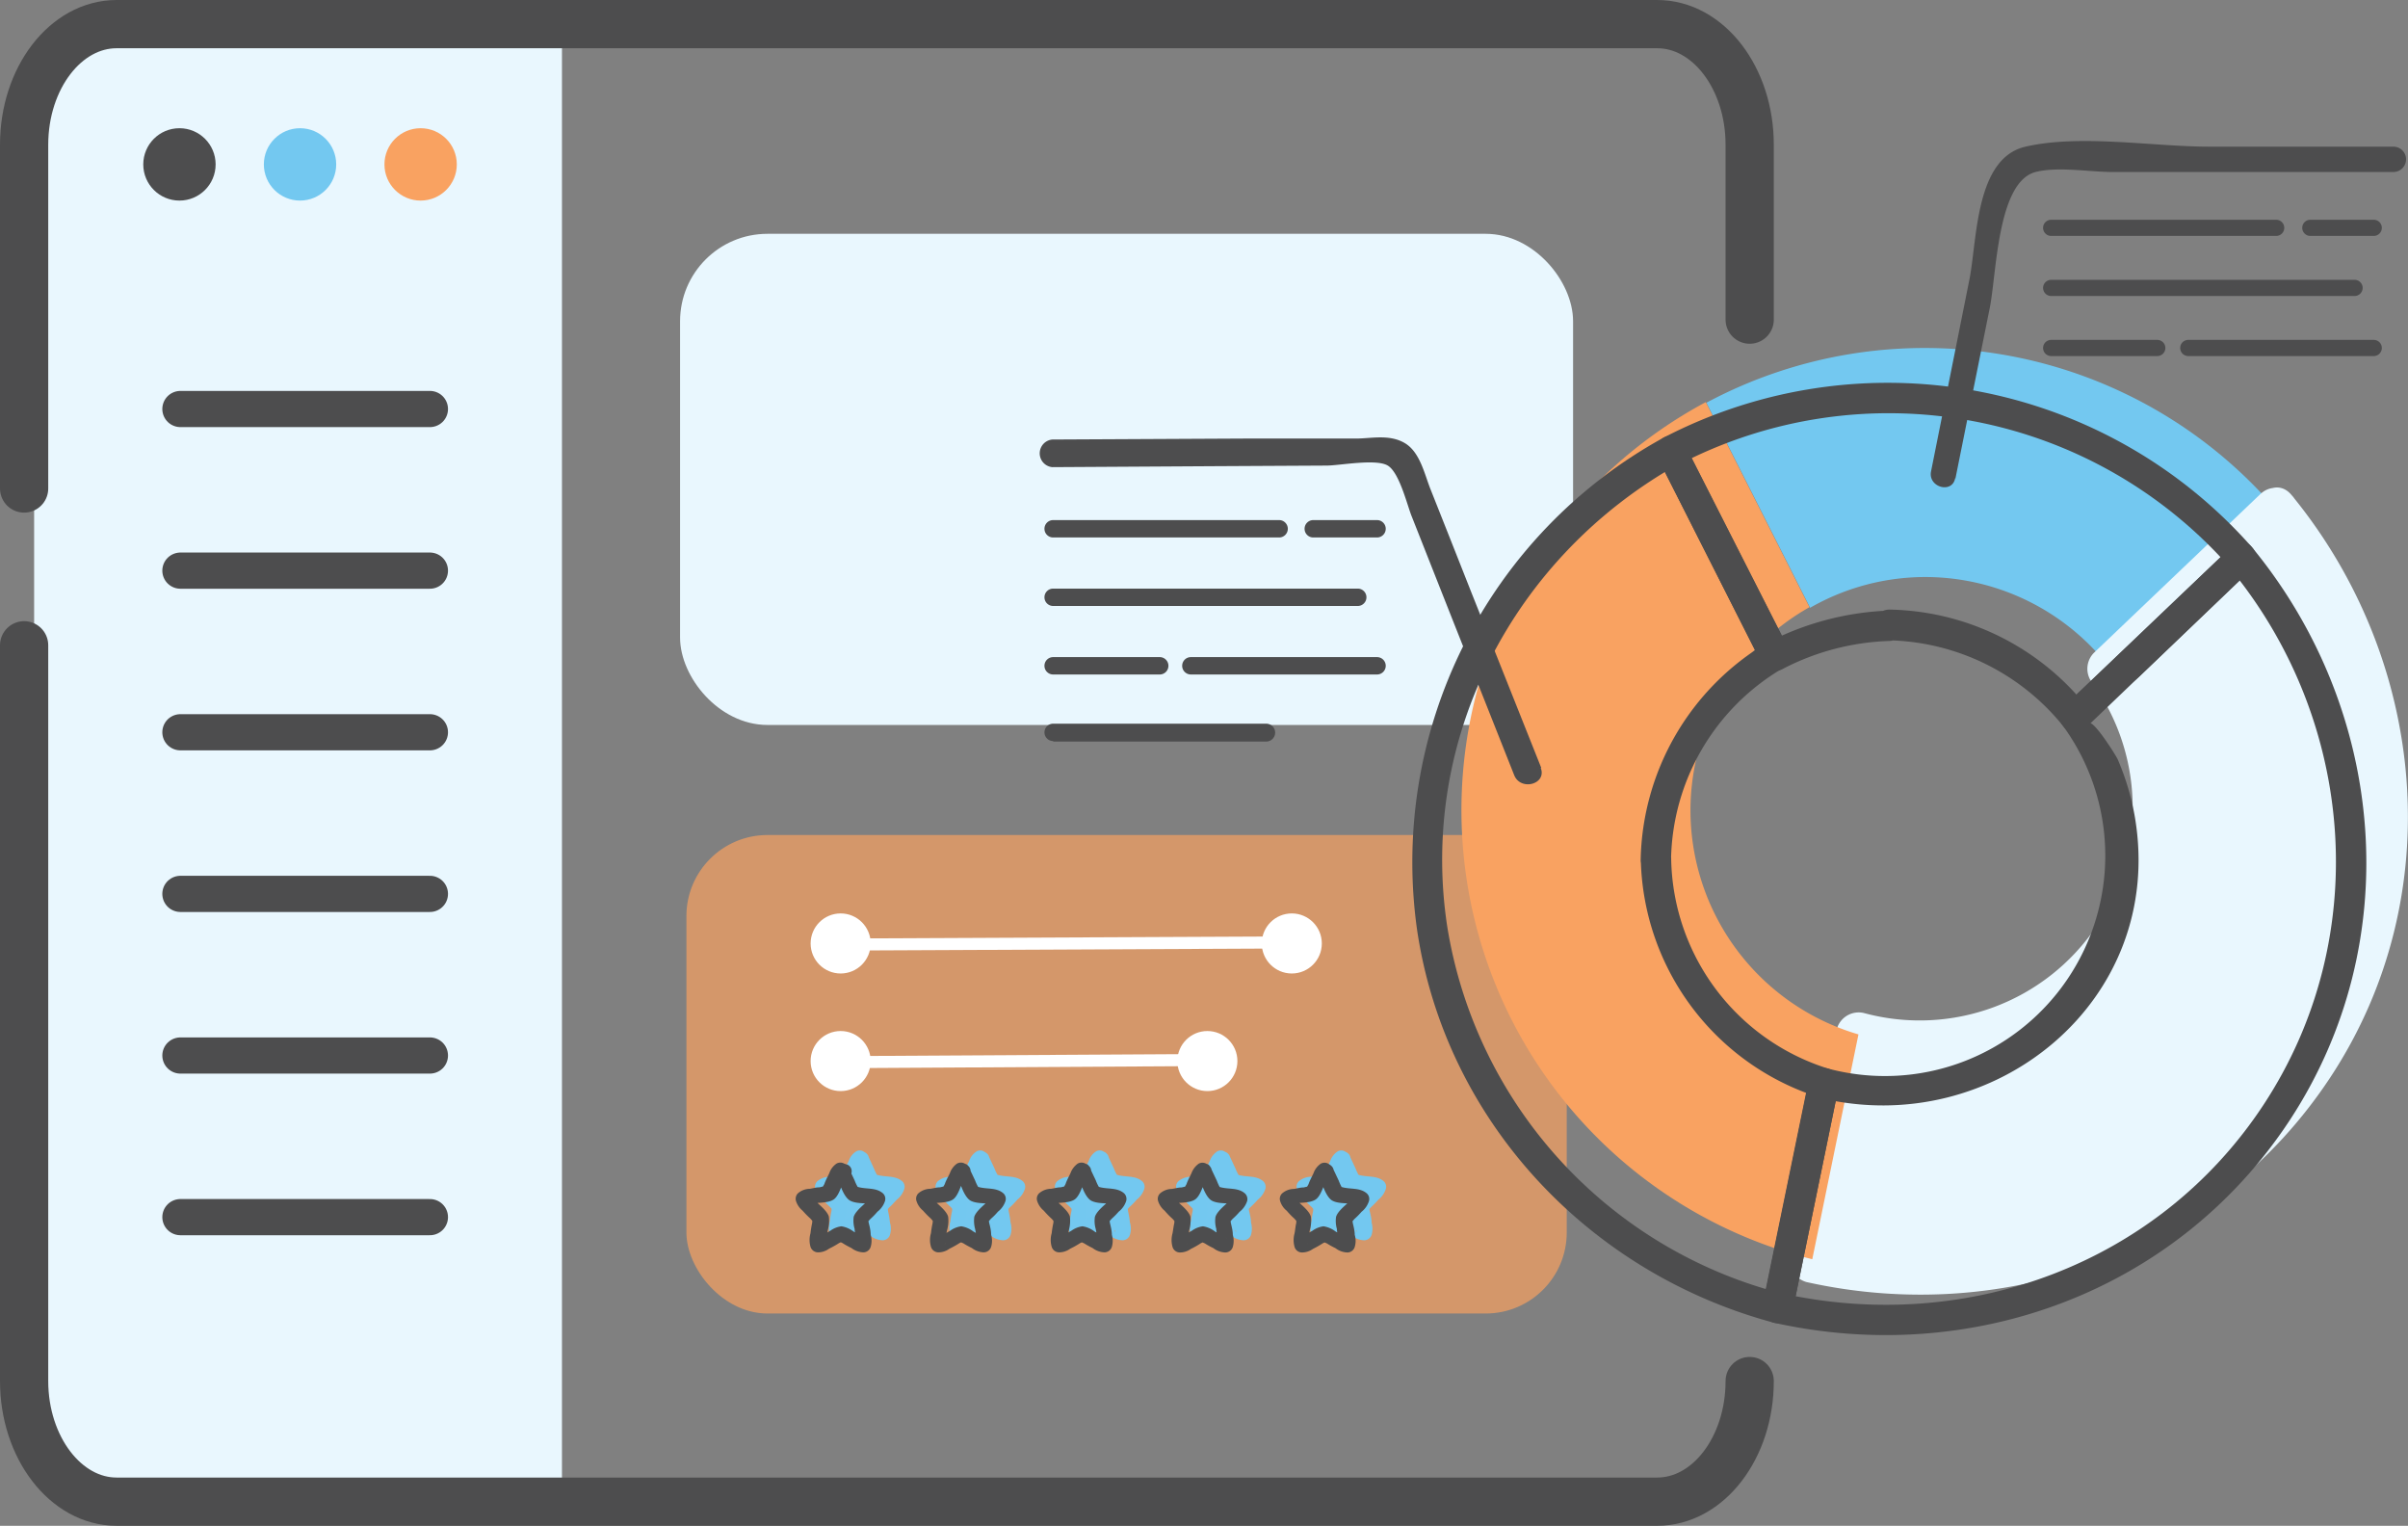
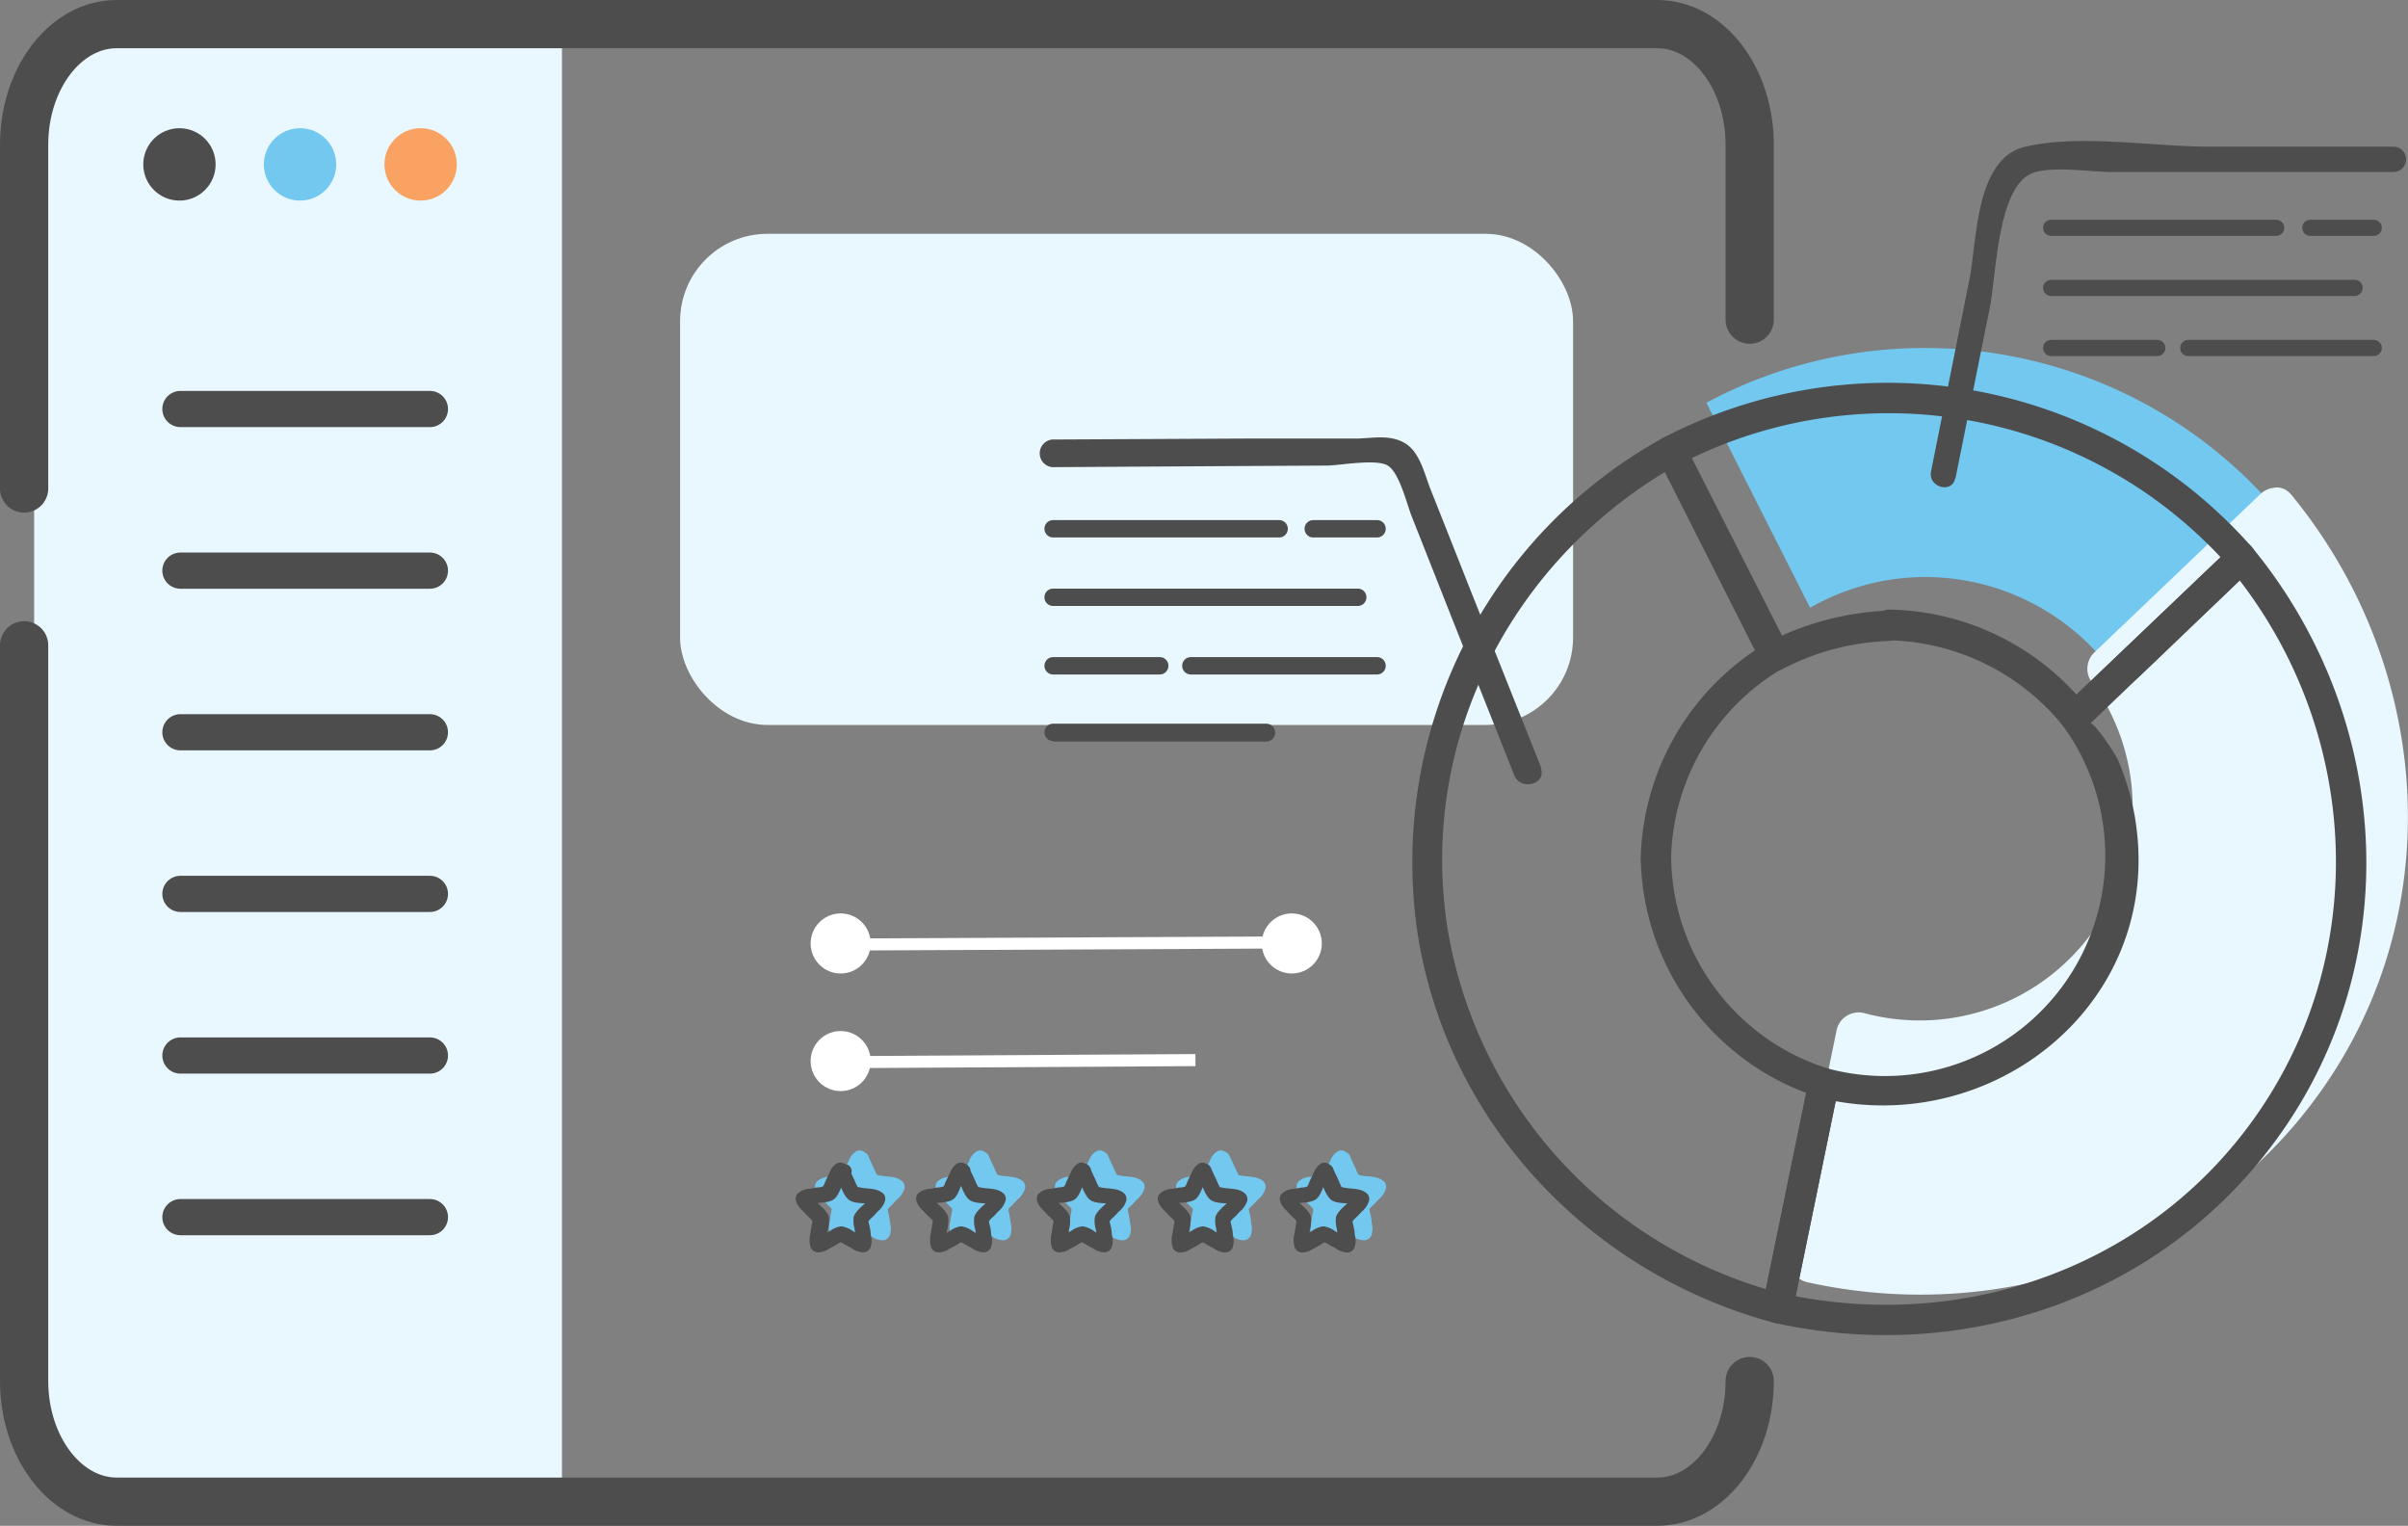
<svg xmlns="http://www.w3.org/2000/svg" viewBox="0 0 199.68 126.5">
  <rect x="0" y="0" width="199.68" height="126.5" fill="#808080" stroke="none" />
  <defs>
    <style>.cls-1,.cls-7,.cls-9{fill:#e9f7fe;}.cls-1,.cls-7{stroke:#e9f7fe;}.cls-1,.cls-10,.cls-7{stroke-miterlimit:10;}.cls-2{fill:#4d4d4e;}.cls-3{fill:#73c8f0;}.cls-4,.cls-8{fill:#f9a261;}.cls-5,.cls-6{fill:none;stroke:#4d4d4e;stroke-linecap:round;stroke-linejoin:round;}.cls-5{stroke-width:4px;}.cls-6{stroke-width:3px;}.cls-7{stroke-width:1.05px;}.cls-8{opacity:0.7;}.cls-10{fill:#fff;stroke:#fff;}.cls-11{fill:#74c8f0;}</style>
  </defs>
  <title>content evaluation</title>
  <g id="Layer_2" data-name="Layer 2">
    <g id="Layer_2-2" data-name="Layer 2">
      <path class="cls-1" d="M13.33,2.23H46.1a0,0,0,0,1,0,0v122a0,0,0,0,1,0,0H13.33a10,10,0,0,1-10-10v-102A10,10,0,0,1,13.33,2.23Z" />
      <circle class="cls-2" cx="14.88" cy="13.63" r="3" />
      <circle class="cls-3" cx="24.88" cy="13.63" r="3" />
      <circle class="cls-4" cx="34.88" cy="13.63" r="3" />
      <path class="cls-5" d="M145.09,114.5c0,5.52-3.43,10-7.67,10H9.67C5.44,124.5,2,120,2,114.5v-61" />
      <path class="cls-5" d="M2,40.5V12C2,6.48,5.44,2,9.67,2H137.42c4.24,0,7.67,4.48,7.67,10V26.5" />
      <line class="cls-6" x1="14.96" y1="33.91" x2="35.65" y2="33.91" />
      <line class="cls-6" x1="14.96" y1="47.31" x2="35.65" y2="47.31" />
      <line class="cls-6" x1="14.96" y1="60.71" x2="35.65" y2="60.71" />
      <line class="cls-6" x1="14.96" y1="74.11" x2="35.65" y2="74.11" />
      <line class="cls-6" x1="14.96" y1="87.51" x2="35.65" y2="87.51" />
      <line class="cls-6" x1="14.96" y1="100.91" x2="35.65" y2="100.91" />
      <rect class="cls-7" x="56.92" y="19.91" width="73" height="39.67" rx="6.72" ry="6.72" />
-       <rect class="cls-8" x="56.92" y="69.23" width="73" height="39.67" rx="6.72" ry="6.72" />
      <path class="cls-3" d="M159.56,47.84A19.34,19.34,0,0,1,175,55.44l13.76-13.17a38.38,38.38,0,0,0-47.26-8.88l8.6,17A19.24,19.24,0,0,1,159.56,47.84Z" />
      <path class="cls-9" d="M188.71,42.27,175,55.44a19.37,19.37,0,0,1-20.84,30.37l-3.83,18.64a38.37,38.37,0,0,0,38.43-62.18Z" />
      <path class="cls-9" d="M187.4,41,173.63,54.13a1.88,1.88,0,0,0-.29,2.25A17.66,17.66,0,0,1,154.61,84a1.88,1.88,0,0,0-2.29,1.3L148.49,104a1.88,1.88,0,0,0,1.3,2.29c16.69,3.72,34-2.6,43.47-17,9.87-15,8-34.55-3.23-48.24-1.52-1.86-4.14.79-2.63,2.63A37,37,0,0,1,190,87.32c-8.58,13-24.23,18.69-39.26,15.34l1.3,2.29,3.83-18.64-2.29,1.3c19.36,4.7,34.71-16.42,22.94-33.11l-.29,2.26L190,43.59C191.77,41.93,189.13,39.3,187.4,41Z" />
-       <path class="cls-4" d="M140.18,67.22a19.35,19.35,0,0,1,9.87-16.88l-8.6-17a38.37,38.37,0,0,0,8.83,71.06l3.83-18.64A19.37,19.37,0,0,1,140.18,67.22Z" />
      <path class="cls-2" d="M156.69,53.09a19.1,19.1,0,0,1,14.5,7.24,1.28,1.28,0,0,0,1.78,0l13.77-13.18a1.29,1.29,0,0,0,0-1.78,40.27,40.27,0,0,0-48.8-9.08,1.27,1.27,0,0,0-.45,1.72l8.6,17a1.28,1.28,0,0,0,1.72.46,20.55,20.55,0,0,1,8.88-2.33c1.62-.07,1.63-2.59,0-2.52a23.84,23.84,0,0,0-10.15,2.67l1.73.45-8.61-16.95-.45,1.73A37.69,37.69,0,0,1,185,47.15V45.37L171.19,58.54H173a21.43,21.43,0,0,0-16.28-8C155.07,50.5,155.07,53,156.69,53.09Z" />
      <path class="cls-2" d="M185,45.37,171.19,58.54a1.29,1.29,0,0,0-.2,1.53,18.27,18.27,0,0,1-19.41,28.52,1.27,1.27,0,0,0-1.55.88l-3.83,18.64a1.28,1.28,0,0,0,.88,1.55c16.42,3.66,33.44-2.56,42.79-16.78,9.71-14.79,8-34-3.13-47.51-1-1.25-2.81.54-1.79,1.78,10.39,12.64,11.82,30.68,2.74,44.46-8.72,13.24-24.65,19-39.94,15.62l.88,1.55,3.83-18.64-1.55.88c14.38,3.49,28.68-8,26.13-23.23a21,21,0,0,0-1.44-4.85c-.17-.37-2.39-3.89-2.44-2.79,0-.85,3.7-3.55,4.25-4.07l9.33-8.93C187.91,46,186.13,44.25,185,45.37Z" />
      <path class="cls-2" d="M138.57,71.21a18.74,18.74,0,0,1,9.24-15.79,1.3,1.3,0,0,0,.46-1.73l-8.61-16.95a1.27,1.27,0,0,0-1.72-.45A40.15,40.15,0,0,0,117.51,77.1c2.35,15.84,14.24,28.45,29.57,32.56a1.28,1.28,0,0,0,1.55-.88l3.83-18.64a1.29,1.29,0,0,0-.88-1.55,18.55,18.55,0,0,1-13-17.38c0-1.62-2.58-1.63-2.52,0A21.17,21.17,0,0,0,150.91,91L150,89.47l-3.83,18.64,1.55-.88A37.57,37.57,0,0,1,120,76.75c-2.35-15.62,5.56-30.64,19.2-38.28L137.49,38l8.6,17,.45-1.72a21.41,21.41,0,0,0-10.49,18C136,72.83,138.51,72.83,138.57,71.21Z" />
      <path class="cls-2" d="M162.15,39.68,165,25.52c.57-2.84.62-10.44,3.8-11.26,1.85-.47,4.46,0,6.36,0h23.31a1.05,1.05,0,0,0,0-2.1H183.2c-4.66,0-10.68-1.05-15.24,0-4.13.95-4,7.58-4.63,10.92l-3.2,16c-.27,1.32,1.76,1.89,2,.56Z" />
      <path class="cls-2" d="M127.81,63.67,122,49.09q-1.68-4.26-3.37-8.51c-.51-1.28-.88-3.11-2.15-3.85s-2.74-.38-4-.37l-9.3,0-15.92.08a1.15,1.15,0,0,0,0,2.29l13.44-.08,9.3-.05c1.08,0,4.1-.59,5.08,0s1.62,3.34,2,4.25l3.24,8.2,5.24,13.21c.53,1.35,2.74.76,2.2-.61Z" />
      <path class="cls-2" d="M108.9,44.56h5.29a.72.72,0,0,0,0-1.44H108.9a.72.72,0,0,0,0,1.44Z" />
      <path class="cls-2" d="M87.33,44.56h18.74a.72.72,0,0,0,0-1.44H87.33a.72.72,0,0,0,0,1.44Z" />
      <path class="cls-2" d="M87.33,50.24h25.26a.72.72,0,0,0,0-1.44H87.33a.72.72,0,0,0,0,1.44Z" />
      <path class="cls-2" d="M87.33,55.92h8.84a.72.72,0,0,0,0-1.44H87.33a.72.72,0,0,0,0,1.44Z" />
      <path class="cls-2" d="M98.75,55.92h15.44a.72.72,0,0,0,0-1.44H98.75a.72.72,0,0,0,0,1.44Z" />
-       <path class="cls-2" d="M87.33,61.48H105A.72.72,0,0,0,105,60H87.33a.72.72,0,0,0,0,1.44Z" />
+       <path class="cls-2" d="M87.33,61.48H105A.72.72,0,0,0,105,60H87.33a.72.72,0,0,0,0,1.44" />
      <path class="cls-2" d="M191.58,19.56h5.26a.67.67,0,0,0,0-1.34h-5.26a.67.67,0,0,0,0,1.34Z" />
      <path class="cls-2" d="M170.09,19.56h18.66a.67.67,0,0,0,0-1.34H170.09a.67.67,0,0,0,0,1.34Z" />
      <path class="cls-2" d="M170.09,24.54h25.16a.67.67,0,0,0,0-1.34H170.09a.67.67,0,0,0,0,1.34Z" />
      <path class="cls-2" d="M170.09,29.52h8.8a.67.67,0,0,0,0-1.34h-8.8a.67.67,0,0,0,0,1.34Z" />
      <path class="cls-2" d="M181.46,29.52h15.38a.67.67,0,0,0,0-1.34H181.46a.67.67,0,0,0,0,1.34Z" />
      <circle class="cls-10" cx="69.71" cy="78.22" r="1.99" />
      <circle class="cls-10" cx="107.12" cy="78.22" r="1.99" />
      <line class="cls-10" x1="71.54" y1="78.3" x2="106.13" y2="78.14" />
      <circle class="cls-10" cx="69.71" cy="87.97" r="1.99" />
-       <circle class="cls-10" cx="100.12" cy="87.97" r="1.99" />
      <line class="cls-10" x1="71.54" y1="88.05" x2="99.13" y2="87.89" />
      <path class="cls-11" d="M71.33,96.11l.81,1.75a.21.21,0,0,0,.14.1l1.82.28a.2.2,0,0,1,.1.33l-1.32,1.36a.2.2,0,0,0,0,.17l.31,1.91a.18.18,0,0,1-.26.2l-1.63-.9a.17.17,0,0,0-.17,0l-1.63.9a.18.18,0,0,1-.27-.2l.32-1.91a.18.18,0,0,0-.06-.17l-1.32-1.36a.2.2,0,0,1,.1-.33L70.05,98a.17.17,0,0,0,.13-.1L71,96.11A.18.18,0,0,1,71.33,96.11Z" />
      <path class="cls-3" d="M70.79,96.43c.27.59.5,1.56,1,2s1.78.24,2,.41l-.16-.6c-.08.31-1.21,1-1.4,1.63a2.41,2.41,0,0,0,.08,1c0,.27.1.54.13.81l.06.35c0,.15,0,.14,0,0l.6-.46c.12.1.12.11,0,0l-.3-.17c-.2-.1-.4-.22-.59-.33a2.19,2.19,0,0,0-1-.43,2,2,0,0,0-.92.38c-.22.12-.45.26-.69.38l-.3.17c-.12.07-.12.06,0,0l.6.46c-.07.14-.09.15,0,0l.06-.35c0-.23.07-.47.11-.7a2.6,2.6,0,0,0,.09-1.14c-.18-.63-1.32-1.33-1.39-1.63l-.16.6c.2-.17,1.48,0,2-.41s.74-1.69,1-1.85h-.63l.16.1c.68.45,1.3-.64.63-1.08l-.16-.1a.6.6,0,0,0-.63,0,1.5,1.5,0,0,0-.6.78c-.13.28-.28.55-.39.84,0,.09-.33.51-.11.35s-.25,0-.34,0c-.26,0-.52.08-.77.12a1.63,1.63,0,0,0-1,.38.65.65,0,0,0-.17.61,1.64,1.64,0,0,0,.55.82,8,8,0,0,0,.64.66c.08.06.44.56.27.13s-.07.08-.12.28-.09.54-.13.81a2.13,2.13,0,0,0,0,1.12.66.66,0,0,0,.61.46,1.59,1.59,0,0,0,.93-.3,8.62,8.62,0,0,0,.78-.44c.14-.1.62-.21.19-.21s.06.11.19.21.47.26.69.39a1.78,1.78,0,0,0,1,.35.64.64,0,0,0,.6-.46,1.74,1.74,0,0,0,0-1,8.83,8.83,0,0,0-.15-.92c-.05-.2,0-.64-.11-.28s.18-.07.27-.13.37-.39.56-.58a1.82,1.82,0,0,0,.62-.9.62.62,0,0,0-.16-.61c-.59-.52-1.39-.33-2.11-.55-.28-.09.21.29,0,0a4.16,4.16,0,0,1-.25-.52l-.5-1.09C71.53,95.07,70.45,95.7,70.79,96.43Z" />
      <path class="cls-11" d="M81.32,96.11l.82,1.75a.21.21,0,0,0,.14.1l1.82.28a.2.2,0,0,1,.1.33l-1.32,1.36a.2.2,0,0,0,0,.17l.31,1.91a.18.18,0,0,1-.26.2l-1.63-.9a.17.17,0,0,0-.17,0l-1.63.9a.18.18,0,0,1-.27-.2l.31-1.91a.2.2,0,0,0,0-.17l-1.32-1.36a.2.2,0,0,1,.1-.33L80.05,98a.17.17,0,0,0,.13-.1L81,96.11A.17.17,0,0,1,81.32,96.11Z" />
      <path class="cls-3" d="M80.78,96.43c.28.59.51,1.56,1,2s1.79.24,2,.41l-.16-.6c-.07.31-1.2,1-1.39,1.63a2.41,2.41,0,0,0,.08,1c0,.27.1.54.13.81l.05.35c0,.15,0,.14,0,0l.6-.46c.12.1.12.11,0,0l-.3-.17c-.2-.1-.4-.22-.6-.33a2.12,2.12,0,0,0-1-.43,1.91,1.91,0,0,0-.92.38c-.23.12-.45.26-.69.38l-.3.17c-.12.07-.12.06,0,0l.61.46c-.07.14-.09.15,0,0l.06-.35c0-.23.07-.47.11-.7a2.76,2.76,0,0,0,.09-1.14c-.19-.63-1.32-1.33-1.39-1.63l-.16.6c.19-.17,1.48,0,2-.41s.73-1.69,1-1.85h-.63l.16.1c.67.45,1.3-.64.63-1.08l-.16-.1a.6.6,0,0,0-.63,0,1.5,1.5,0,0,0-.6.78c-.13.28-.28.55-.4.84,0,.09-.32.51-.1.35s-.26,0-.34,0c-.26,0-.52.08-.77.12a1.65,1.65,0,0,0-1,.38.65.65,0,0,0-.16.61,1.64,1.64,0,0,0,.55.82,8,8,0,0,0,.64.66c.08.06.44.56.27.13s-.07.08-.12.28a7.19,7.19,0,0,0-.13.81,2,2,0,0,0,0,1.12.66.66,0,0,0,.6.46,1.54,1.54,0,0,0,.93-.3,7.59,7.59,0,0,0,.79-.44c.14-.1.62-.21.19-.21s0,.11.19.21.47.26.69.39a1.78,1.78,0,0,0,1,.35.65.65,0,0,0,.6-.46,1.74,1.74,0,0,0,0-1,8.83,8.83,0,0,0-.15-.92c-.05-.2,0-.64-.12-.28s.19-.07.28-.13a7.54,7.54,0,0,0,.55-.58,1.83,1.83,0,0,0,.63-.9.62.62,0,0,0-.16-.61c-.59-.52-1.4-.33-2.11-.55-.29-.09.21.29,0,0a3.11,3.11,0,0,1-.25-.52l-.51-1.09C81.52,95.07,80.45,95.7,80.78,96.43Z" />
      <path class="cls-11" d="M91.32,96.11l.82,1.75a.19.19,0,0,0,.14.1l1.82.28a.2.2,0,0,1,.1.33l-1.32,1.36a.2.2,0,0,0,0,.17l.31,1.91a.18.18,0,0,1-.26.2l-1.64-.9a.15.15,0,0,0-.16,0l-1.64.9a.18.18,0,0,1-.26-.2l.31-1.91a.2.2,0,0,0,0-.17l-1.32-1.36a.2.2,0,0,1,.1-.33L90,98a.21.21,0,0,0,.14-.1L91,96.11A.17.17,0,0,1,91.32,96.11Z" />
      <path class="cls-3" d="M90.78,96.43c.28.59.51,1.56,1,2s1.79.24,2,.41l-.16-.6c-.07.31-1.2,1-1.39,1.63a2.57,2.57,0,0,0,.07,1c.05.27.11.54.14.81l.05.35c0,.15,0,.14-.05,0l.61-.46c.12.1.12.11,0,0l-.3-.17c-.2-.1-.4-.22-.6-.33a2.16,2.16,0,0,0-1-.43,1.87,1.87,0,0,0-.92.38c-.23.12-.45.26-.69.38l-.3.17c-.12.07-.12.06,0,0l.61.46c-.07.14-.09.15,0,0l0-.35c0-.23.08-.47.12-.7a2.76,2.76,0,0,0,.09-1.14c-.19-.63-1.32-1.33-1.39-1.63l-.16.6c.19-.17,1.48,0,2-.41s.73-1.69,1-1.85h-.64l.17.1c.67.45,1.3-.64.63-1.08l-.16-.1a.61.61,0,0,0-.64,0,1.53,1.53,0,0,0-.59.78c-.13.28-.29.55-.4.84,0,.09-.32.51-.1.35s-.26,0-.34,0c-.26,0-.52.08-.78.12a1.65,1.65,0,0,0-1,.38.62.62,0,0,0-.16.61,1.64,1.64,0,0,0,.55.82,8,8,0,0,0,.64.66c.08.06.43.56.27.13s-.07.08-.12.28a7.19,7.19,0,0,0-.13.81,2,2,0,0,0,0,1.12.65.65,0,0,0,.6.46,1.54,1.54,0,0,0,.93-.3,7.59,7.59,0,0,0,.79-.44c.14-.1.62-.21.19-.21s0,.11.19.21.47.26.69.39a1.75,1.75,0,0,0,1,.35.65.65,0,0,0,.6-.46,1.74,1.74,0,0,0,0-1,8.83,8.83,0,0,0-.15-.92c-.05-.2,0-.64-.12-.28s.19-.07.27-.13a6.11,6.11,0,0,0,.56-.58,1.83,1.83,0,0,0,.63-.9.62.62,0,0,0-.16-.61c-.59-.52-1.4-.33-2.11-.55-.29-.09.21.29,0,0a3.11,3.11,0,0,1-.25-.52l-.51-1.09C91.52,95.07,90.44,95.7,90.78,96.43Z" />
      <path class="cls-11" d="M101.32,96.11l.82,1.75a.17.17,0,0,0,.13.1l1.83.28a.2.2,0,0,1,.1.33l-1.32,1.36a.2.2,0,0,0,0,.17l.31,1.91a.18.18,0,0,1-.27.2l-1.63-.9a.17.17,0,0,0-.17,0l-1.63.9a.18.18,0,0,1-.26-.2l.31-1.91a.2.2,0,0,0,0-.17l-1.32-1.36a.2.2,0,0,1,.1-.33L100,98a.21.21,0,0,0,.14-.1l.81-1.75A.18.18,0,0,1,101.32,96.11Z" />
      <path class="cls-3" d="M100.78,96.43c.28.59.51,1.56,1,2s1.79.24,2,.41l-.16-.6c-.07.31-1.2,1-1.39,1.63a2.4,2.4,0,0,0,.07,1,7.58,7.58,0,0,1,.13.81l.06.35c0,.15,0,.14-.05,0l.61-.46c.12.1.12.11,0,0l-.3-.17c-.21-.1-.4-.22-.6-.33a2.16,2.16,0,0,0-1-.43,1.87,1.87,0,0,0-.92.38l-.69.38-.3.17c-.12.07-.12.06,0,0l.6.46c-.07.14-.08.15,0,0l.06-.35c0-.23.08-.47.12-.7a2.94,2.94,0,0,0,.09-1.14c-.19-.63-1.32-1.33-1.39-1.63l-.17.6c.2-.17,1.48,0,2-.41s.74-1.69,1-1.85h-.63l.17.1c.67.45,1.3-.64.63-1.08l-.17-.1a.6.6,0,0,0-.63,0,1.6,1.6,0,0,0-.6.78c-.13.28-.28.55-.39.84,0,.09-.33.51-.1.35s-.26,0-.35,0c-.25,0-.51.08-.77.12a1.65,1.65,0,0,0-1,.38.62.62,0,0,0-.16.61,1.64,1.64,0,0,0,.55.82,7.89,7.89,0,0,0,.63.66c.09.06.44.56.28.13s-.07.08-.12.28-.09.54-.14.81a2,2,0,0,0,0,1.12.65.65,0,0,0,.6.46,1.56,1.56,0,0,0,.93-.3,7.59,7.59,0,0,0,.79-.44c.13-.1.61-.21.19-.21s0,.11.19.21a7.69,7.69,0,0,0,.69.39,1.75,1.75,0,0,0,1,.35.65.65,0,0,0,.6-.46,1.83,1.83,0,0,0,0-1c0-.31-.08-.63-.15-.92s0-.64-.12-.28.19-.07.27-.13a7.67,7.67,0,0,0,.56-.58,1.83,1.83,0,0,0,.63-.9.65.65,0,0,0-.16-.61c-.59-.52-1.4-.33-2.12-.55-.28-.09.22.29.05,0a3.11,3.11,0,0,1-.25-.52l-.51-1.09C101.52,95.07,100.44,95.7,100.78,96.43Z" />
      <path class="cls-11" d="M111.32,96.11l.81,1.75a.21.21,0,0,0,.14.1l1.83.28a.2.2,0,0,1,.1.33l-1.32,1.36a.18.18,0,0,0-.06.17l.32,1.91a.18.18,0,0,1-.27.2l-1.63-.9a.17.17,0,0,0-.17,0l-1.63.9a.18.18,0,0,1-.26-.2l.31-1.91a.2.2,0,0,0,0-.17l-1.32-1.36a.2.2,0,0,1,.1-.33L110,98a.21.21,0,0,0,.14-.1l.81-1.75A.18.18,0,0,1,111.32,96.11Z" />
      <path class="cls-3" d="M110.78,96.43c.28.59.51,1.56,1,2s1.79.24,2,.41l-.16-.6c-.07.31-1.21,1-1.39,1.63a2.4,2.4,0,0,0,.07,1c0,.27.11.54.13.81l.06.35c0,.15,0,.14-.05,0l.6-.46c.13.1.13.11,0,0l-.31-.17c-.2-.1-.39-.22-.59-.33a2.2,2.2,0,0,0-1-.43,1.87,1.87,0,0,0-.92.38l-.69.38-.3.17c-.12.07-.12.06,0,0l.6.46c-.07.14-.08.15,0,0l.06-.35c0-.23.08-.47.11-.7a2.6,2.6,0,0,0,.09-1.14c-.18-.63-1.32-1.33-1.39-1.63l-.16.6c.2-.17,1.48,0,2-.41s.74-1.69,1-1.85h-.63l.16.1c.68.45,1.31-.64.64-1.08l-.17-.1a.6.6,0,0,0-.63,0,1.55,1.55,0,0,0-.6.78c-.13.28-.28.55-.39.84,0,.09-.33.51-.1.35s-.26,0-.35,0c-.25,0-.51.08-.77.12a1.63,1.63,0,0,0-1,.38.62.62,0,0,0-.16.61,1.64,1.64,0,0,0,.55.82,6.55,6.55,0,0,0,.63.66c.09.06.44.56.27.13s-.06.08-.11.28-.09.54-.14.81a2,2,0,0,0,0,1.12.64.64,0,0,0,.6.46,1.56,1.56,0,0,0,.93-.3,6.55,6.55,0,0,0,.78-.44c.14-.1.62-.21.2-.21s0,.11.19.21a7.69,7.69,0,0,0,.69.39,1.75,1.75,0,0,0,1,.35.66.66,0,0,0,.61-.46,1.83,1.83,0,0,0,0-1c0-.31-.08-.63-.15-.92s0-.64-.12-.28.19-.07.27-.13a7.67,7.67,0,0,0,.56-.58,1.82,1.82,0,0,0,.62-.9.62.62,0,0,0-.16-.61c-.58-.52-1.39-.33-2.11-.55-.28-.09.22.29,0,0a4.12,4.12,0,0,1-.24-.52l-.51-1.09C111.52,95.07,110.44,95.7,110.78,96.43Z" />
      <path class="cls-2" d="M69.35,97.44c.27.59.5,1.55,1,2s1.79.25,2,.42l-.17-.61c-.07.32-1.2,1-1.39,1.64a2.41,2.41,0,0,0,.08,1c0,.27.1.54.13.81l.06.35c0,.14,0,.14,0,0l.6-.46q.18.15,0,0l-.3-.16-.59-.33a2.19,2.19,0,0,0-1-.43,2,2,0,0,0-.92.37c-.23.13-.45.27-.69.39l-.3.16q-.18.12,0,0l.61.46c-.07.14-.09.14,0,0l.06-.35c0-.24.07-.47.11-.7a2.76,2.76,0,0,0,.09-1.14c-.19-.64-1.32-1.33-1.39-1.64l-.16.61c.2-.17,1.48,0,2-.42s.73-1.69,1-1.85h-.63l.16.11c.67.44,1.3-.64.63-1.08L70,96.47a.64.64,0,0,0-.63,0,1.56,1.56,0,0,0-.6.79c-.13.28-.28.55-.39.84,0,.09-.33.51-.11.34s-.25,0-.34,0c-.26,0-.52.08-.77.12a1.54,1.54,0,0,0-1,.38.65.65,0,0,0-.16.61,1.69,1.69,0,0,0,.55.82,7.86,7.86,0,0,0,.64.65c.08.07.44.57.27.14s-.07.07-.12.27a8,8,0,0,0-.13.81,2.07,2.07,0,0,0,0,1.13.66.66,0,0,0,.6.46,1.54,1.54,0,0,0,.93-.3,7.59,7.59,0,0,0,.79-.44c.14-.1.62-.22.19-.22s.06.12.19.22a6.66,6.66,0,0,0,.69.38,1.72,1.72,0,0,0,1,.36.64.64,0,0,0,.6-.46,1.74,1.74,0,0,0,0-1c0-.31-.07-.63-.15-.93s0-.63-.12-.27.19-.07.28-.14a5.94,5.94,0,0,0,.55-.57,1.83,1.83,0,0,0,.63-.9.62.62,0,0,0-.16-.61c-.59-.53-1.4-.33-2.11-.55-.29-.09.21.28,0,0a3.22,3.22,0,0,1-.25-.53l-.51-1.08C70.08,96.08,69,96.71,69.35,97.44Z" />
      <path class="cls-2" d="M79.34,97.44c.28.59.51,1.55,1,2s1.79.25,2,.42l-.16-.61c-.07.32-1.2,1-1.39,1.64a2.57,2.57,0,0,0,.07,1c.05.27.11.54.14.81l0,.35c0,.14,0,.14,0,0l.61-.46q.18.15,0,0l-.3-.16-.6-.33a2.16,2.16,0,0,0-1-.43,2,2,0,0,0-.92.37c-.23.13-.45.27-.69.39l-.3.16q-.18.12,0,0l.61.46c-.07.14-.09.14,0,0l0-.35c0-.24.08-.47.12-.7a2.76,2.76,0,0,0,.09-1.14c-.19-.64-1.32-1.33-1.39-1.64l-.16.61c.19-.17,1.48,0,2-.42s.73-1.69,1-1.85H79.4l.17.11c.67.44,1.3-.64.63-1.08L80,96.47a.66.66,0,0,0-.64,0,1.6,1.6,0,0,0-.59.79c-.13.28-.29.55-.4.84,0,.09-.32.51-.1.34s-.26,0-.34,0c-.26,0-.52.08-.78.12a1.54,1.54,0,0,0-1,.38.62.62,0,0,0-.16.61,1.69,1.69,0,0,0,.55.82,7.86,7.86,0,0,0,.64.65c.08.07.43.57.27.14s-.07.07-.12.27a8,8,0,0,0-.13.81,2,2,0,0,0,0,1.13.65.65,0,0,0,.6.46,1.54,1.54,0,0,0,.93-.3,7.59,7.59,0,0,0,.79-.44c.14-.1.62-.22.19-.22s0,.12.19.22a6.66,6.66,0,0,0,.69.38,1.7,1.7,0,0,0,1,.36.65.65,0,0,0,.6-.46,1.74,1.74,0,0,0,0-1c0-.31-.07-.63-.15-.93s0-.63-.12-.27.19-.07.27-.14a5,5,0,0,0,.56-.57,1.83,1.83,0,0,0,.63-.9.62.62,0,0,0-.16-.61c-.59-.53-1.4-.33-2.11-.55-.29-.09.21.28,0,0a3.22,3.22,0,0,1-.25-.53l-.51-1.08C80.08,96.08,79,96.71,79.34,97.44Z" />
      <path class="cls-2" d="M89.34,97.44c.28.59.51,1.55,1,2s1.79.25,2,.42l-.16-.61c-.07.32-1.2,1-1.39,1.64a2.4,2.4,0,0,0,.07,1,7.58,7.58,0,0,1,.13.81l.06.35c0,.14,0,.14,0,0l.61-.46q.18.15,0,0l-.3-.16-.6-.33a2.16,2.16,0,0,0-1-.43,2,2,0,0,0-.92.37c-.23.13-.46.27-.69.39l-.3.16q-.18.12,0,0l.6.46c-.07.14-.08.14,0,0l.06-.35c0-.24.08-.47.12-.7a2.94,2.94,0,0,0,.09-1.14c-.19-.64-1.32-1.33-1.39-1.64l-.17.61c.2-.17,1.48,0,2-.42s.73-1.69,1-1.85H89.4l.17.11c.67.44,1.3-.64.63-1.08L90,96.47a.64.64,0,0,0-.63,0,1.68,1.68,0,0,0-.6.79c-.13.28-.28.55-.39.84,0,.09-.32.51-.1.34s-.26,0-.35,0c-.25,0-.51.08-.77.12a1.54,1.54,0,0,0-1,.38.62.62,0,0,0-.16.61,1.69,1.69,0,0,0,.55.82,7.76,7.76,0,0,0,.63.65c.09.07.44.57.28.14s-.07.07-.12.27a8,8,0,0,0-.13.81,2,2,0,0,0,0,1.13.65.65,0,0,0,.6.46,1.56,1.56,0,0,0,.93-.3,7.59,7.59,0,0,0,.79-.44c.14-.1.62-.22.19-.22s0,.12.19.22a6.66,6.66,0,0,0,.69.38,1.7,1.7,0,0,0,1,.36.65.65,0,0,0,.6-.46,1.83,1.83,0,0,0,0-1c0-.31-.08-.63-.15-.93s0-.63-.12-.27.19-.07.27-.14a6,6,0,0,0,.56-.57,1.83,1.83,0,0,0,.63-.9.65.65,0,0,0-.16-.61c-.59-.53-1.4-.33-2.11-.55-.29-.09.21.28,0,0a3.22,3.22,0,0,1-.25-.53l-.51-1.08C90.08,96.08,89,96.71,89.34,97.44Z" />
      <path class="cls-2" d="M99.34,97.44c.28.59.51,1.55,1,2s1.79.25,2,.42l-.16-.61c-.07.32-1.2,1-1.39,1.64a2.4,2.4,0,0,0,.07,1c0,.27.11.54.13.81l.06.35c0,.14,0,.14,0,0l.6-.46c.13.1.13.11,0,0l-.31-.16-.59-.33a2.2,2.2,0,0,0-1-.43,2,2,0,0,0-.92.37c-.23.13-.46.27-.69.39l-.3.16q-.18.12,0,0l.6.46c-.07.14-.08.14,0,0l.06-.35c0-.24.08-.47.11-.7a2.77,2.77,0,0,0,.1-1.14c-.19-.64-1.32-1.33-1.4-1.64l-.16.61c.2-.17,1.48,0,2-.42s.74-1.69,1-1.85H99.4l.16.11c.68.44,1.31-.64.64-1.08l-.17-.11a.64.64,0,0,0-.63,0,1.68,1.68,0,0,0-.6.79c-.13.28-.28.55-.39.84,0,.09-.33.51-.1.34s-.26,0-.35,0c-.25,0-.51.08-.77.12a1.54,1.54,0,0,0-1,.38.62.62,0,0,0-.16.61,1.69,1.69,0,0,0,.55.82,6.45,6.45,0,0,0,.63.65c.09.07.44.57.27.14s-.06.07-.11.27-.09.55-.14.81a2.07,2.07,0,0,0,0,1.13.64.64,0,0,0,.6.46,1.56,1.56,0,0,0,.93-.3,6.55,6.55,0,0,0,.78-.44c.14-.1.62-.22.2-.22s0,.12.19.22a5.76,5.76,0,0,0,.69.38,1.69,1.69,0,0,0,1,.36.65.65,0,0,0,.61-.46,1.83,1.83,0,0,0,0-1c0-.31-.08-.63-.15-.93s0-.63-.12-.27.19-.07.27-.14a6,6,0,0,0,.56-.57,1.9,1.9,0,0,0,.63-.9.65.65,0,0,0-.17-.61c-.58-.53-1.39-.33-2.11-.55-.28-.09.22.28,0,0a4.27,4.27,0,0,1-.24-.53l-.51-1.08C100.08,96.08,99,96.71,99.34,97.44Z" />
      <path class="cls-2" d="M109.34,97.44c.28.59.51,1.55,1,2s1.79.25,2,.42l-.16-.61c-.07.32-1.21,1-1.39,1.64a2.4,2.4,0,0,0,.07,1c0,.27.1.54.13.81l.06.35c0,.14,0,.14,0,0l.6-.46c.12.1.13.11,0,0l-.31-.16-.59-.33a2.2,2.2,0,0,0-1-.43,2,2,0,0,0-.92.37c-.23.13-.46.27-.69.39l-.3.16q-.18.12,0,0l.6.46c-.07.14-.08.14,0,0l.06-.35c0-.24.08-.47.11-.7a2.6,2.6,0,0,0,.09-1.14c-.18-.64-1.32-1.33-1.39-1.64l-.16.61c.2-.17,1.48,0,2-.42s.74-1.69,1-1.85h-.63l.16.11c.68.44,1.3-.64.63-1.08l-.16-.11a.64.64,0,0,0-.63,0,1.62,1.62,0,0,0-.6.79c-.13.28-.28.55-.39.84,0,.09-.33.51-.1.34s-.26,0-.35,0c-.26,0-.52.08-.77.12a1.52,1.52,0,0,0-1,.38.62.62,0,0,0-.16.61,1.62,1.62,0,0,0,.55.82,6.45,6.45,0,0,0,.63.65c.08.07.44.57.27.14s-.07.07-.12.27-.08.55-.13.81a2.07,2.07,0,0,0,0,1.13.64.64,0,0,0,.6.46,1.56,1.56,0,0,0,.93-.3,7.44,7.44,0,0,0,.78-.44c.14-.1.62-.22.2-.22s0,.12.19.22a5.76,5.76,0,0,0,.69.38,1.69,1.69,0,0,0,1,.36.64.64,0,0,0,.6-.46,1.74,1.74,0,0,0,0-1c0-.31-.08-.63-.15-.93s0-.63-.12-.27.19-.07.27-.14a6,6,0,0,0,.56-.57,1.82,1.82,0,0,0,.62-.9.62.62,0,0,0-.16-.61c-.59-.53-1.39-.33-2.11-.55-.28-.09.22.28,0,0a4.27,4.27,0,0,1-.24-.53l-.51-1.08C110.08,96.08,109,96.71,109.34,97.44Z" />
    </g>
  </g>
</svg>